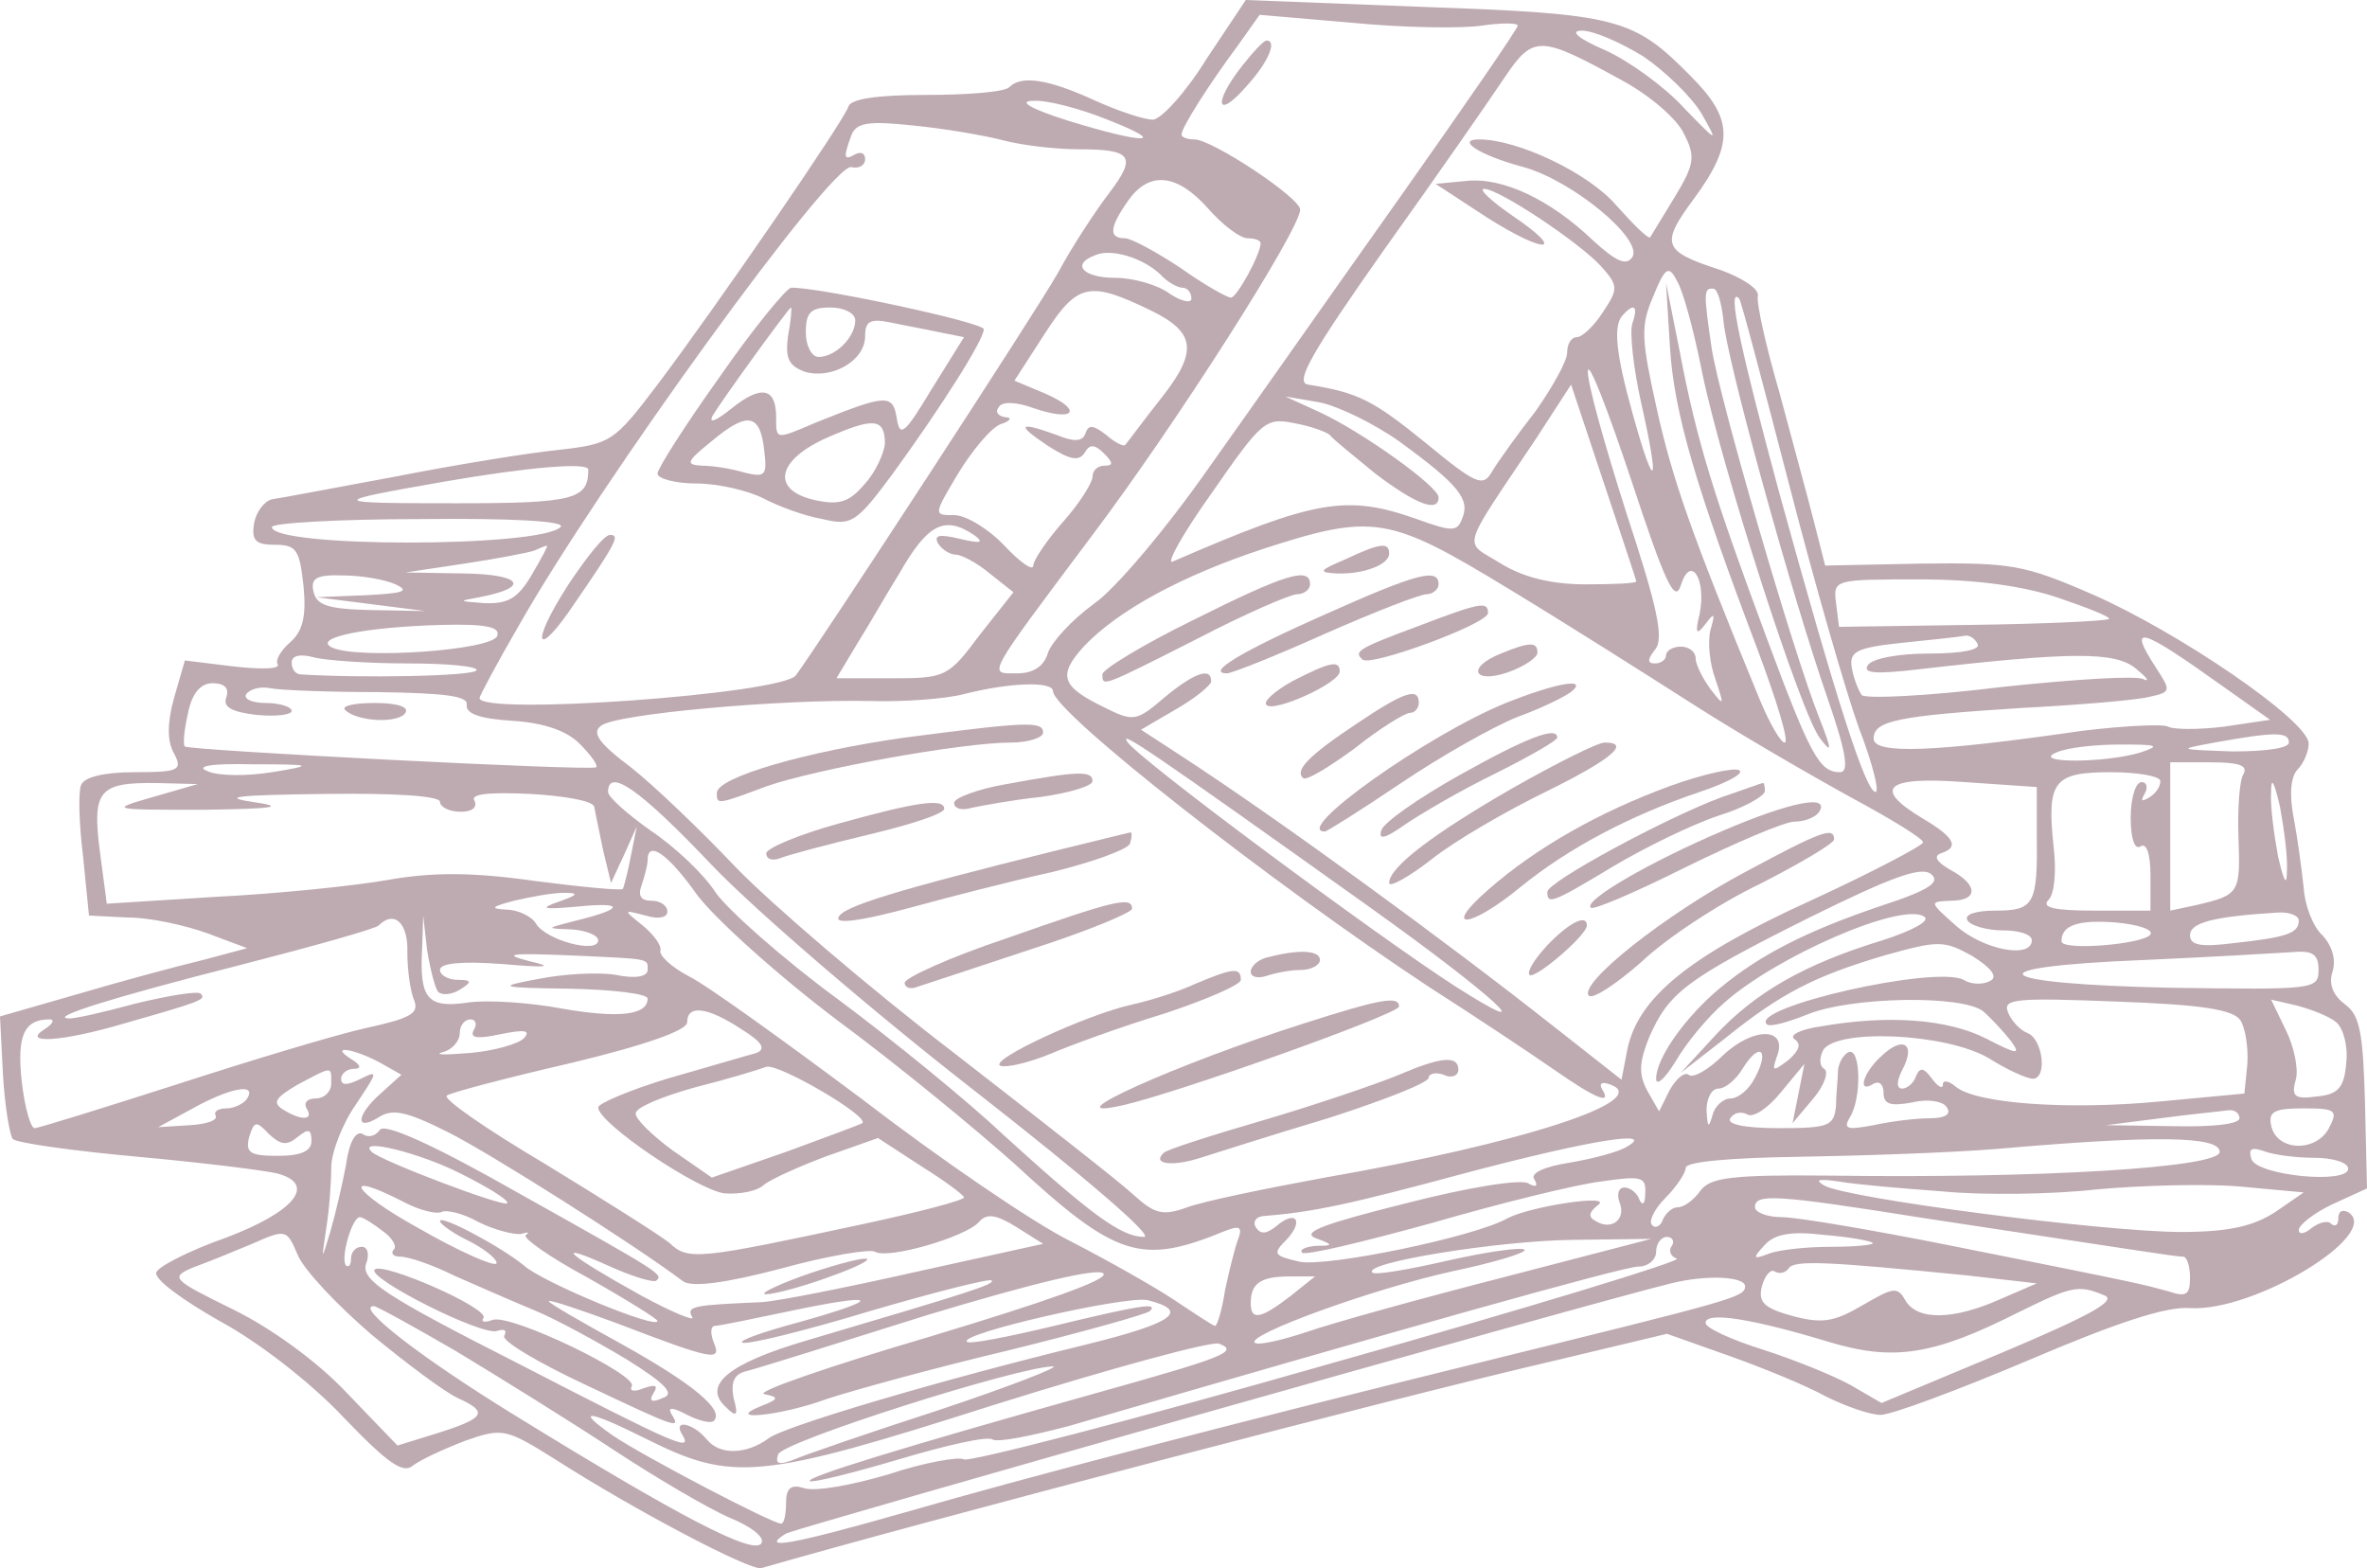
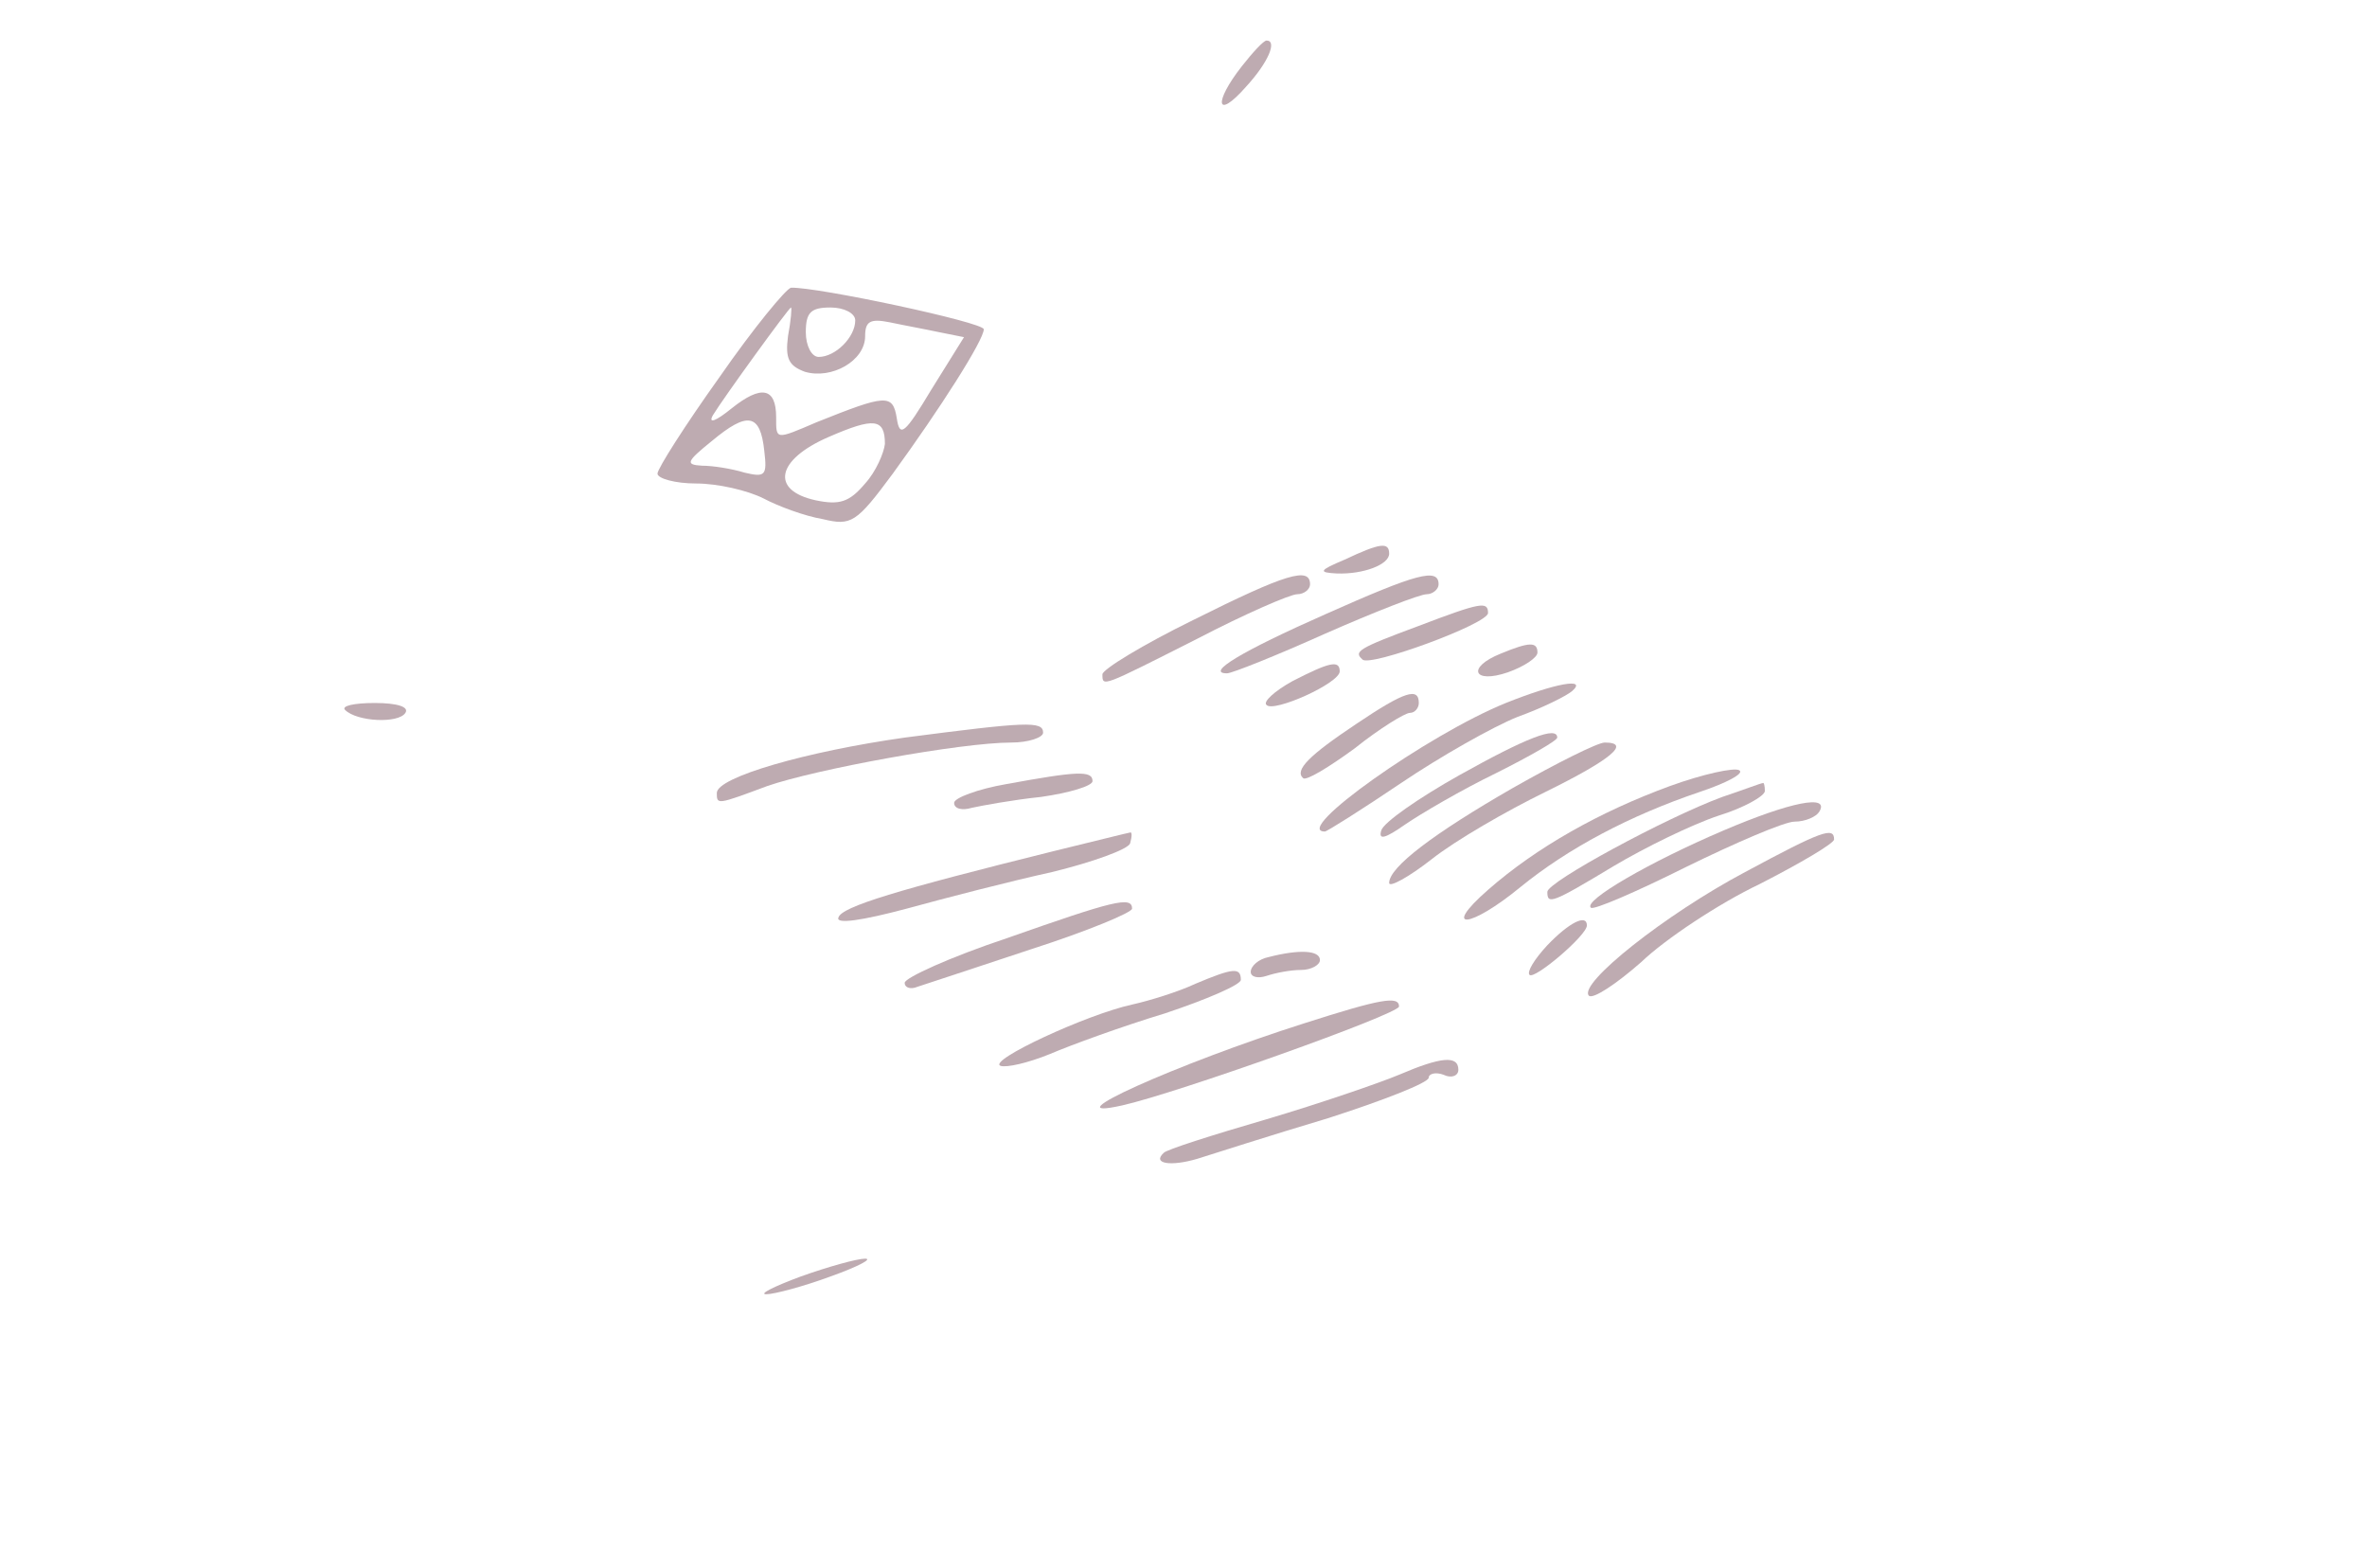
<svg xmlns="http://www.w3.org/2000/svg" width="480" height="318" viewBox="0 0 480 318" fill="none">
-   <path d="M244.612 12.03C240.401 18.846 235.388 24.259 233.784 24.259C231.98 24.259 226.566 22.455 221.754 20.25C212.531 16.039 207.118 15.237 204.712 17.643C203.91 18.646 196.291 19.247 187.87 19.247C177.845 19.247 172.431 20.049 172.03 21.653C171.028 24.66 145.564 61.751 133.333 77.991C124.511 89.62 123.91 90.02 113.283 91.224C107.268 91.825 92.431 94.231 80.201 96.637C68.17 98.842 56.742 101.048 55.138 101.248C53.534 101.649 51.93 103.854 51.529 106.06C50.927 109.669 51.93 110.471 55.739 110.471C60.15 110.471 60.752 111.473 61.554 118.891C62.155 125.106 61.353 128.114 58.747 130.319C56.942 131.923 55.739 133.928 56.341 134.73C56.742 135.733 52.732 135.733 47.318 135.131L37.494 133.928L35.288 141.547C33.885 146.559 33.885 150.368 35.288 152.774C37.093 156.183 36.291 156.584 27.268 156.584C21.053 156.584 17.043 157.586 16.441 159.19C15.84 160.593 16.04 167.21 16.842 173.625L18.045 185.655L26.065 186.056C30.476 186.056 37.694 187.66 42.105 189.264L50.125 192.271L41.103 194.677C36.09 195.88 24.862 198.887 16.04 201.494L0 206.105L0.602 217.934C1.003 224.55 2.005 230.364 2.607 230.966C3.409 231.768 14.837 233.372 28.07 234.575C41.303 235.778 54.135 237.382 56.341 237.983C64.361 240.188 59.549 245.802 45.714 251.015C38.296 253.621 32.08 256.829 31.679 258.032C31.278 259.436 37.093 263.646 44.511 267.856C52.331 272.067 62.957 280.287 69.574 287.304C78.797 296.927 81.805 298.932 83.809 297.128C85.413 295.925 90.226 293.72 94.436 292.116C101.855 289.509 102.657 289.71 112.281 295.724C128.521 306.15 152.18 318.58 154.386 317.979C186.266 308.756 284.11 283.094 315.388 275.876L338.045 270.463L350.476 274.873C357.293 277.279 366.115 280.888 370.125 283.094C374.135 285.098 379.148 286.903 381.353 286.903C383.559 286.903 396.992 281.891 411.228 275.876C429.073 268.257 439.298 264.849 444.11 265.25C457.143 266.052 483.208 250.213 476.19 245.802C474.987 245.201 474.185 245.602 474.185 247.005C474.185 248.409 473.584 248.81 472.782 248.208C472.18 247.406 470.376 247.807 468.772 249.01C467.368 250.213 466.165 250.413 466.165 249.411C466.165 248.409 469.173 246.003 472.982 244.198L480 240.99L479.599 223.748C479.198 209.513 478.597 205.904 475.589 203.699C473.183 201.895 472.18 199.689 472.982 197.083C473.784 194.677 472.982 191.87 470.977 189.665C468.972 187.86 467.368 183.449 467.168 180.041C466.767 176.432 465.965 170.217 465.163 166.007C464.16 160.994 464.561 157.386 465.965 155.982C467.168 154.779 468.17 152.373 468.17 150.769C468.17 146.158 441.704 128.114 424.261 120.495C410.426 114.48 407.82 114.079 389.774 114.28L370.125 114.681L367.92 106.06C366.717 101.248 363.509 89.62 360.902 79.796C358.095 70.172 356.09 61.15 356.491 59.947C356.692 58.543 353.283 56.338 348.872 54.734C337.043 50.925 336.642 49.521 343.659 40.098C351.679 29.071 351.479 24.059 342.857 15.438C331.228 3.609 328.02 2.807 288.722 1.403L252.632 0L244.612 12.03ZM300.351 5.213C304.361 4.611 307.769 4.611 307.769 5.213C307.769 5.814 297.143 21.252 284.11 39.697C270.877 58.343 253.434 83.204 245.013 95.033C236.591 107.062 226.165 119.493 221.754 122.5C217.343 125.708 213.333 130.119 212.531 132.324C211.729 135.131 209.524 136.534 206.316 136.534C200.301 136.534 199.499 137.938 221.554 108.466C238.195 86.412 263.659 46.514 263.659 42.504C263.659 40.098 245.815 28.269 242.206 28.269C240.802 28.269 239.599 27.868 239.599 27.267C239.599 25.863 245.213 17.042 251.028 9.223L255.439 3.007L274.085 4.611C284.311 5.614 296.14 5.814 300.351 5.213ZM333.233 11.428C337.644 14.435 343.058 19.648 345.063 23.056C348.471 29.071 348.471 29.071 341.454 21.854C337.644 17.643 330.426 12.431 325.614 10.225C320 7.819 318.195 6.215 320.802 6.215C323.208 6.215 328.622 8.621 333.233 11.428ZM328.822 16.24C334.436 19.247 340.05 24.059 341.454 27.066C343.86 31.678 343.659 33.282 339.649 39.898C337.243 43.908 334.837 47.717 334.637 48.118C334.236 48.519 331.228 45.511 327.82 41.702C322.206 35.086 307.769 28.269 299.95 28.269C295.138 28.269 299.95 31.477 308.972 33.883C318.997 36.69 333.233 48.519 331.028 52.128C329.825 53.932 327.82 53.13 323.008 48.719C314.386 40.499 304.762 35.888 297.343 36.69L291.128 37.291L301.554 44.108C313.584 51.727 317.995 51.326 306.366 43.507C302.356 40.7 299.749 38.294 300.952 38.294C303.96 38.294 320.201 49.12 324.612 53.932C328.221 57.942 328.221 58.543 325.013 63.355C323.208 66.162 320.802 68.368 319.799 68.368C318.596 68.368 317.794 69.771 317.794 71.575C317.794 73.179 314.787 78.593 311.378 83.404C307.769 88.016 303.759 93.629 302.556 95.634C300.752 98.842 299.348 98.241 289.123 89.82C278.496 81.199 275.489 79.595 265.263 77.991C262.456 77.59 266.065 71.375 280.902 50.323C291.529 35.487 302.356 19.849 305.163 15.638C310.977 7.017 312.381 7.218 328.822 16.24ZM224.561 24.259C237.393 29.272 232.18 29.272 216.541 24.46C208.922 22.054 206.316 20.45 209.524 20.45C212.331 20.25 219.148 22.054 224.561 24.259ZM203.509 28.47C207.318 29.472 214.135 30.274 218.747 30.274C229.574 30.274 230.576 31.678 224.962 39.096C222.356 42.504 217.544 49.722 214.536 55.336C210.125 63.155 166.416 130.119 161.404 136.935C158.596 140.745 97.243 145.156 97.243 141.547C97.243 141.146 100.652 134.73 105.063 127.111C121.504 98.04 168.622 33.081 172.632 33.883C174.236 34.284 175.439 33.482 175.439 32.279C175.439 31.076 174.637 30.675 173.434 31.277C171.028 32.68 171.028 31.878 172.632 27.467C173.634 24.861 176.04 24.46 185.263 25.462C191.479 26.064 199.699 27.467 203.509 28.47ZM245.013 42.304C247.82 45.511 251.429 48.318 253.033 48.318C254.436 48.318 255.639 48.719 255.639 49.321C255.639 51.526 250.827 60.348 249.624 60.348C248.822 60.348 244.211 57.742 239.399 54.333C234.586 51.125 229.373 48.318 228.17 48.318C224.762 48.318 224.962 46.113 228.772 40.7C232.982 34.685 238.596 35.086 245.013 42.304ZM235.188 55.536C236.591 57.14 238.797 58.343 239.8 58.343C240.802 58.343 241.604 59.345 241.604 60.548C241.604 61.551 239.599 61.15 237.193 59.546C234.787 57.742 229.774 56.338 226.165 56.338C219.549 56.338 217.143 53.531 222.155 51.727C225.363 50.323 231.779 52.328 235.188 55.536ZM345.063 74.984C348.872 94.03 365.313 145.156 369.123 149.767C371.529 152.975 371.529 152.173 368.922 145.557C363.709 132.525 348.471 80.197 347.068 70.372C345.464 59.345 345.464 58.343 347.469 58.543C348.271 58.543 349.073 61.35 349.474 64.759C349.875 71.976 363.308 120.696 370.727 141.948C374.536 152.975 374.937 156.584 373.133 156.584C368.922 156.584 367.118 153.175 358.095 128.916C347.669 100.847 344.06 89.419 340.652 71.375L337.845 57.34L338.647 70.372C339.449 83.605 343.86 98.642 356.491 131.923C360.301 142.148 362.907 150.569 361.905 150.569C361.103 150.569 358.897 146.76 356.892 141.948C342.857 107.864 339.248 97.439 336.04 83.204C332.832 68.769 332.632 66.162 335.238 60.147C337.644 54.133 338.446 53.732 340.05 56.94C341.253 58.744 343.459 66.964 345.063 74.984ZM233.383 62.954C242.406 67.365 243.008 71.174 235.589 80.597C231.779 85.409 228.571 89.82 228.17 90.221C227.97 90.622 226.165 89.82 224.361 88.216C221.754 86.211 220.752 86.011 220.15 87.815C219.549 89.62 217.744 89.62 214.336 88.216C206.516 85.409 205.915 86.011 212.531 90.421C216.942 93.228 218.747 93.629 219.95 91.825C220.952 90.02 221.955 90.02 223.96 92.025C225.764 93.83 225.764 94.431 223.96 94.431C222.556 94.431 221.554 95.434 221.554 96.637C221.554 97.84 218.947 102.05 215.539 105.859C212.331 109.468 209.524 113.678 209.524 114.681C209.524 115.884 206.917 114.079 203.709 110.671C200.501 107.263 195.89 104.456 193.484 104.456C189.273 104.456 189.273 104.456 194.286 96.035C197.093 91.424 200.902 86.813 202.907 86.011C204.912 85.409 205.313 84.607 203.91 84.607C202.506 84.407 201.704 83.605 202.506 82.602C203.108 81.399 205.915 81.399 209.724 82.803C217.945 85.61 219.749 83.204 211.93 79.796L205.714 77.189L211.93 67.566C218.546 57.34 220.952 56.94 233.383 62.954ZM362.707 97.84C367.92 118.089 374.336 140.344 376.942 147.562C379.749 154.779 381.153 160.593 380.351 160.593C378.346 160.593 372.331 141.747 360.902 100.246C353.083 71.375 350.075 57.742 352.682 60.548C353.083 60.949 357.494 77.791 362.707 97.84ZM331.028 65.561C330.426 67.365 331.228 74.583 332.832 81.8C336.642 98.642 335.639 100.246 331.228 84.407C327.619 71.575 327.018 65.761 329.223 63.756C331.429 61.35 332.231 62.152 331.028 65.561ZM340.852 118.691C342.857 112.275 346.065 117.488 344.662 124.505C343.659 128.515 344.06 128.916 345.865 126.51C347.669 124.104 347.87 124.305 346.867 127.713C346.266 130.119 346.667 134.53 347.87 137.737C349.674 143.151 349.674 143.351 346.867 139.742C345.263 137.537 343.86 134.73 343.86 133.527C343.86 132.124 342.456 131.121 340.852 131.121C339.248 131.121 337.845 131.923 337.845 132.926C337.845 133.728 336.842 134.53 335.639 134.53C334.035 134.53 334.035 133.728 335.639 131.723C337.444 129.517 336.241 123.503 329.825 104.055C325.414 90.221 321.805 77.39 322.005 75.184C322.206 73.179 326.015 83.003 330.827 97.439C337.644 118.089 339.649 122.5 340.852 118.691ZM331.83 117.889C331.83 118.29 327.218 118.49 321.604 118.49C314.586 118.49 308.972 117.087 304.361 114.28C296.742 109.468 295.739 112.476 311.579 88.818L318.597 77.991L325.213 97.84C328.822 108.666 331.83 117.688 331.83 117.889ZM283.91 89.62C295.739 98.241 298.145 101.248 296.541 105.057C295.539 107.864 294.536 107.864 287.318 105.258C273.083 100.246 266.867 101.248 237.795 113.879C236.391 114.48 239.8 108.265 245.815 99.845C255.84 85.409 256.642 84.607 262.456 85.81C265.865 86.412 269.073 87.615 269.674 88.216C270.276 89.018 274.486 92.426 278.897 96.035C287.118 102.251 291.729 104.055 291.729 100.847C291.729 98.642 276.291 87.615 267.669 83.605L260.652 80.397L267.669 81.6C271.479 82.402 278.897 86.011 283.91 89.62ZM119.298 95.233C119.298 101.248 116.491 102.05 92.632 102.05C66.165 102.05 66.165 101.85 90.226 97.639C106.466 94.832 119.298 93.629 119.298 95.233ZM113.684 106.862C109.474 111.072 55.138 111.072 55.138 106.862C55.138 106.06 68.772 105.258 85.413 105.258C103.459 105.057 114.887 105.659 113.684 106.862ZM197.494 108.466C199.699 110.07 198.897 110.27 194.687 109.268C190.476 108.265 189.273 108.466 190.276 110.27C191.078 111.473 192.682 112.476 193.885 112.476C194.887 112.476 198.095 114.079 200.702 116.285L205.514 120.094L198.697 128.715C192.281 137.336 191.679 137.537 180.852 137.537H169.624L173.835 130.52C176.241 126.71 179.85 120.295 182.256 116.485C188.07 106.26 191.479 104.456 197.494 108.466ZM305.764 119.292C317.393 126.309 334.436 137.136 343.86 143.151C353.283 149.165 367.519 157.386 375.539 161.796C383.358 166.007 389.975 170.017 389.975 170.818C389.975 171.42 379.749 176.833 367.118 182.647C342.456 193.875 332.231 202.296 330.025 212.721L328.822 218.936L314.787 207.909C292.932 190.667 259.649 166.408 240 153.576L231.378 147.962L238.596 143.752C242.406 141.547 245.614 138.94 245.614 138.138C245.614 135.131 242.005 136.534 235.99 141.547C230.376 146.359 229.774 146.359 223.759 143.351C215.138 139.141 214.536 136.935 219.749 131.121C226.767 123.703 239.8 116.686 256.241 111.273C278.496 104.055 281.704 104.656 305.764 119.292ZM107.87 116.485C105.063 121.297 103.058 122.5 98.246 122.3C92.832 121.899 92.832 121.899 97.243 121.097C107.669 119.092 105.865 116.485 94.236 116.285L82.206 116.084L94.236 114.28C100.852 113.278 107.068 112.075 108.271 111.674C109.273 111.273 110.476 110.671 110.877 110.671C111.278 110.471 109.875 113.077 107.87 116.485ZM80.201 118.49C83.208 119.894 81.805 120.295 74.186 120.696L64.16 121.097L86.216 123.904L75.188 123.703C66.366 123.503 64.16 122.701 63.559 119.894C62.957 117.287 64.16 116.485 69.574 116.686C73.183 116.686 77.995 117.488 80.201 118.49ZM417.644 121.297C423.459 123.302 428.07 125.106 427.669 125.507C427.268 125.908 414.837 126.51 400 126.71L372.932 127.111L372.331 122.3C371.729 117.488 371.93 117.488 389.373 117.488C401.003 117.488 410.627 118.891 417.644 121.297ZM100.852 128.916C99.85 131.923 72.582 133.728 67.368 131.322C63.158 129.317 74.186 127.111 89.825 126.71C98.446 126.51 101.454 127.111 100.852 128.916ZM401.003 130.52C401.805 131.723 397.995 132.525 391.178 132.525C384.962 132.525 379.549 133.527 378.747 134.931C377.744 136.534 380.351 136.735 388.972 135.733C420.251 132.124 428.872 132.124 433.083 135.532C435.288 137.336 436.09 138.339 434.687 137.737C433.484 136.935 420.451 137.737 405.614 139.341C390.977 141.146 378.346 141.747 377.544 140.945C376.942 140.143 375.94 137.737 375.539 135.532C374.937 132.124 376.341 131.322 385.965 130.319C391.98 129.718 397.594 129.116 398.396 128.916C399.198 128.715 400.401 129.317 401.003 130.52ZM450.727 139.141L460.351 145.958L450.927 147.361C445.915 147.962 440.902 147.962 439.699 147.361C438.697 146.76 430.877 147.161 422.456 148.163C391.98 152.574 379.95 152.975 379.95 149.767C379.95 146.158 384.762 145.156 410.025 143.552C421.654 142.95 433.283 141.948 435.689 141.346C440.301 140.344 440.301 140.143 437.293 135.532C431.278 126.309 433.885 127.111 450.727 139.141ZM82.807 134.53C90.827 134.53 97.043 135.131 96.642 135.933C95.84 137.136 72.983 137.537 60.752 136.735C59.749 136.534 59.148 135.532 59.148 134.329C59.148 132.926 60.952 132.525 63.759 133.327C66.165 133.928 74.787 134.53 82.807 134.53ZM45.915 141.346C45.113 143.351 46.917 144.354 51.93 144.955C55.94 145.356 59.148 144.955 59.148 144.153C59.148 143.351 56.742 142.549 53.935 142.549C51.128 142.549 49.323 141.747 49.925 140.745C50.727 139.742 52.732 139.141 54.737 139.542C56.541 139.943 66.566 140.344 76.591 140.344C90.426 140.544 95.038 141.146 94.637 142.95C94.436 144.755 97.444 145.757 103.86 146.158C110.276 146.559 114.887 148.163 117.494 150.769C119.9 153.175 121.303 155.18 120.902 155.581C120.1 156.383 38.496 152.173 37.494 151.371C37.093 151.17 37.293 148.163 38.095 144.755C38.897 140.544 40.702 138.539 43.108 138.539C45.514 138.539 46.516 139.542 45.915 141.346ZM213.534 140.143C213.534 144.354 257.845 179.039 289.724 200.09C299.148 206.105 310.576 213.724 315.188 216.931C323.81 222.946 327.018 224.149 324.812 220.741C324.211 219.538 325.013 219.337 326.617 219.939C335.238 223.147 308.972 231.768 268.672 238.785C256.642 240.99 244.01 243.597 240.802 244.8C235.789 246.604 234.185 246.203 229.774 242.193C226.967 239.587 210.526 226.756 193.484 213.523C176.441 200.491 156.591 183.449 149.373 176.031C142.155 168.413 132.531 159.19 127.92 155.581C121.504 150.769 119.9 148.564 121.905 147.161C124.712 144.755 158.596 141.747 176.441 142.148C183.058 142.349 191.679 141.747 195.489 140.745C204.912 138.339 213.534 138.138 213.534 140.143ZM277.895 184.051C303.158 202.095 313.784 211.919 294.937 199.89C279.098 189.665 230.376 153.576 228.571 150.368C226.967 147.962 233.183 152.173 277.895 184.051ZM464.16 150.569C464.16 151.772 459.148 152.373 452.732 152.373C441.504 151.972 441.504 151.972 449.123 150.569C461.353 148.363 464.16 148.363 464.16 150.569ZM434.085 152.574C426.867 154.779 411.629 154.779 417.043 152.574C419.248 151.571 425.063 150.97 430.075 150.97C437.494 150.97 438.296 151.17 434.085 152.574ZM55.138 156.584C50.125 157.386 44.311 157.386 42.105 156.383C39.499 155.381 42.707 154.779 51.128 154.98C63.759 154.98 63.759 155.18 55.138 156.584ZM454.937 156.985C454.135 158.188 453.734 164.002 453.935 169.816C454.336 181.044 454.135 181.445 445.714 183.449L440.1 184.652V154.579H448.321C453.935 154.579 455.94 155.18 454.937 156.985ZM413.033 169.616C413.233 183.449 412.431 184.652 404.612 184.652C400.602 184.652 398.195 185.454 398.997 186.657C399.599 187.66 402.807 188.662 406.216 188.662C409.424 188.662 412.03 189.464 412.03 190.667C412.03 194.476 402.206 192.672 396.591 187.66C391.178 182.848 391.178 182.848 395.589 182.647C401.203 182.647 401.203 179.44 395.589 176.432C392.782 174.828 391.98 173.625 393.584 173.024C397.393 171.821 396.391 169.816 389.975 166.007C379.549 159.791 382.356 157.386 398.396 158.589L413.033 159.591V169.616ZM438.095 158.388C438.095 159.591 437.093 160.994 435.689 161.796C434.286 162.598 434.085 162.398 434.887 160.994C435.689 159.591 435.288 158.589 434.286 158.589C433.083 158.589 432.08 161.796 432.08 165.806C432.08 170.017 432.882 172.422 434.085 171.62C435.288 170.818 436.09 173.224 436.09 177.435V184.652H424.662C416.642 184.652 413.835 184.051 415.439 182.447C416.642 181.244 417.043 176.432 416.441 171.62C415.038 158.388 416.441 156.584 428.07 156.584C433.484 156.584 438.095 157.386 438.095 158.388ZM463.759 176.633C463.759 179.841 463.158 178.838 461.955 173.625C461.153 169.215 460.351 163.4 460.551 160.593C460.551 157.386 461.153 158.388 462.356 163.601C463.158 168.012 463.96 173.826 463.759 176.633ZM31.078 161.596C22.055 164.202 22.256 164.202 41.103 164.202C55.94 164.002 58.145 163.601 51.128 162.598C44.511 161.596 48.521 161.195 65.764 160.994C80.201 160.794 89.223 161.395 89.223 162.598C89.223 163.601 91.028 164.603 93.434 164.603C95.639 164.603 96.842 163.801 96.241 162.398C95.238 160.994 99.048 160.593 107.669 160.994C114.486 161.395 120.301 162.398 120.501 163.601C120.702 164.603 121.504 168.613 122.306 172.422L123.91 179.039L126.516 173.425L129.123 167.611L127.92 173.625C127.318 176.833 126.516 179.841 126.316 180.242C125.915 180.643 117.895 179.841 108.471 178.638C95.84 176.833 87.619 176.833 78.597 178.437C71.779 179.64 56.14 181.244 43.91 181.845L21.654 183.249L20.251 172.623C18.647 160.192 20.05 158.589 32.08 158.789L40.1 158.99L31.078 161.596ZM144.361 175.43C153.183 184.652 177.444 205.503 198.095 221.543C220.15 238.785 234.185 250.814 231.98 250.814C227.368 250.814 221.153 246.203 203.308 229.963C196.09 223.147 181.053 210.917 170.025 202.697C158.797 194.476 147.769 184.652 145.163 181.044C142.757 177.234 136.742 171.62 131.93 168.413C127.118 165.004 123.308 161.596 123.308 160.593C123.308 155.581 129.724 159.992 144.361 175.43ZM141.353 181.445C144.962 186.256 157.594 197.684 169.825 206.907C182.055 215.929 198.095 229.161 205.714 235.978C226.366 255.025 231.378 256.629 248.421 249.612C251.429 248.409 252.03 248.81 251.028 251.416C250.426 253.02 249.223 257.832 248.421 261.641C247.82 265.651 246.817 268.859 246.416 268.859C246.015 268.859 242.406 266.453 238.195 263.646C233.985 260.839 224.361 255.426 216.942 251.616C209.323 247.807 190.276 234.775 174.637 222.746C158.797 210.917 142.957 199.489 139.549 197.885C136.14 196.08 133.534 193.674 133.935 192.672C134.135 191.67 132.531 189.464 130.326 187.66C126.316 184.452 126.316 184.452 130.927 185.655C133.534 186.457 135.338 186.056 135.338 184.853C135.338 183.65 133.935 182.647 132.13 182.647C129.925 182.647 129.323 181.645 130.125 179.44C130.727 177.635 131.328 175.43 131.328 174.427C131.328 170.217 135.539 173.224 141.353 181.445ZM381.554 183.65C366.115 188.863 356.892 193.674 348.872 200.291C341.855 206.105 335.84 214.526 335.84 218.736C335.84 220.34 337.644 218.736 339.85 215.127C342.055 211.318 346.466 206.105 349.474 203.499C359.9 194.075 385.564 182.848 390.175 185.855C391.579 186.657 387.97 188.662 381.754 190.667C365.915 195.479 355.89 201.293 347.87 209.914L340.852 217.533L349.875 210.516C361.303 201.293 368.12 197.885 382.356 193.674C393.183 190.667 394.185 190.667 400 193.875C403.81 196.281 405.213 198.085 403.609 198.887C402.206 199.689 399.8 199.689 398.196 198.687C392.381 195.679 354.687 204.301 358.296 207.709C358.897 208.31 362.506 207.308 366.516 205.704C375.338 202.095 397.995 201.694 402.206 205.102C403.81 206.506 406.416 209.313 407.82 211.117C409.825 213.924 409.223 213.924 402.607 210.516C394.987 206.706 383.158 205.704 369.323 208.11C365.113 208.711 362.707 209.914 363.91 210.716C365.313 211.719 364.912 212.922 362.707 214.927C359.499 217.332 359.298 217.332 360.301 214.325C362.707 208.31 355.689 208.11 349.474 213.924C346.466 216.931 343.258 218.736 342.456 217.934C341.654 217.332 340.05 218.535 338.647 220.941L336.441 225.352L334.035 221.142C332.231 217.733 332.431 215.328 334.436 210.315C338.446 201.293 341.654 198.687 366.917 186.056C383.559 177.836 389.574 175.63 391.579 177.234C393.584 178.838 391.378 180.442 381.554 183.65ZM113.283 182.848C109.273 184.251 110.075 184.452 116.892 183.85C126.717 182.848 126.717 184.251 116.892 186.657C110.677 188.261 110.476 188.261 115.89 188.462C118.897 188.662 121.303 189.665 121.303 190.667C121.303 193.474 110.677 190.667 108.672 187.259C107.87 185.855 105.063 184.452 102.657 184.452C99.248 184.251 99.649 183.85 104.261 182.647C107.669 181.845 112.08 181.044 114.286 181.044C117.494 181.044 117.293 181.445 113.283 182.848ZM466.165 186.657C466.165 189.264 463.759 190.066 452.732 191.269C446.316 192.071 444.11 191.67 444.11 189.665C444.11 187.058 448.922 185.855 461.754 185.053C464.16 184.853 466.165 185.655 466.165 186.657ZM82.606 193.073C82.606 196.682 83.208 201.093 84.01 202.897C85.013 205.503 83.208 206.506 73.985 208.511C67.769 209.914 50.526 215.127 35.689 219.939C20.652 224.751 7.82 228.76 7.018 228.76C6.216 228.76 5.013 224.55 4.411 219.337C3.409 210.115 4.812 206.706 10.025 206.706C11.228 206.706 10.627 207.709 9.023 208.711C4.211 211.719 12.431 211.318 25.263 207.508C40.702 203.098 41.905 202.697 40.702 201.494C40.1 200.892 34.085 201.895 27.469 203.499C20.852 205.303 14.637 206.706 13.835 206.506C10.025 206.305 22.657 202.296 48.722 195.679C63.559 191.87 76.391 188.261 76.792 187.66C80 184.452 82.807 187.259 82.606 193.073ZM88.822 201.093C89.624 201.895 91.629 201.694 93.233 200.692C95.84 199.088 95.639 198.687 92.832 198.687C90.827 198.687 89.223 197.684 89.223 196.682C89.223 195.278 93.634 194.877 101.855 195.479C111.078 196.281 112.481 196.08 107.268 194.877C101.855 193.474 103.459 193.273 114.286 193.674C132.331 194.476 131.328 194.276 131.328 196.682C131.328 198.085 128.722 198.486 124.912 197.684C121.303 197.083 114.286 197.484 109.273 198.486C100.652 200.09 100.852 200.291 115.89 200.491C124.311 200.692 131.328 201.494 131.328 202.496C131.328 205.904 125.313 206.506 113.885 204.501C107.469 203.298 98.847 202.697 94.837 203.298C86.617 204.501 85.013 202.496 85.614 192.071L85.814 185.655L86.617 192.672C87.218 196.481 88.221 200.291 88.822 201.093ZM436.09 189.464C434.887 191.469 418.045 192.873 418.045 190.868C418.045 187.66 421.253 186.457 429.073 187.058C433.484 187.459 436.692 188.462 436.09 189.464ZM470.175 196.682C470.175 200.692 469.173 200.692 440.1 200.291C403.008 199.489 399.599 196.08 434.486 194.677C448.12 194.075 461.554 193.273 464.762 193.073C468.972 192.672 470.175 193.474 470.175 196.682ZM454.336 206.907C455.338 208.511 455.94 212.32 455.739 215.728L455.138 221.743L438.095 223.347C419.048 225.152 400.602 223.748 396.591 220.34C395.188 219.137 393.985 218.936 393.985 219.939C393.985 220.941 392.982 220.34 391.779 218.736C390.175 216.53 389.373 216.33 388.571 218.134C388.17 219.538 386.767 220.741 385.764 220.741C384.561 220.741 384.561 219.337 385.764 216.931C388.571 211.719 385.965 209.914 381.554 214.125C377.744 217.533 376.541 221.944 379.95 219.738C381.153 219.137 381.955 219.939 381.955 221.543C381.955 223.949 383.358 224.35 387.769 223.548C390.977 222.746 394.185 223.347 394.787 224.55C395.789 225.954 394.386 226.756 391.378 226.756C388.571 226.756 383.559 227.357 379.95 228.159C374.536 229.161 373.734 228.961 375.138 226.555C377.544 222.746 377.343 212.521 374.937 213.323C373.935 213.724 372.932 215.328 372.732 216.931C372.732 218.535 372.331 221.743 372.331 224.149C371.93 228.359 370.927 228.76 360.702 228.76C353.684 228.76 350.075 227.958 350.877 226.756C351.679 225.553 353.083 225.352 354.286 225.954C355.489 226.756 358.496 224.751 361.103 221.543L365.915 215.728L363.509 227.758L367.719 222.746C369.925 220.139 370.927 217.332 369.925 216.731C368.922 216.129 368.922 214.526 369.724 212.922C372.531 208.511 394.587 209.513 403.208 214.526C407.018 216.931 411.028 218.736 412.231 218.736C415.238 218.736 414.236 210.716 411.228 209.513C409.624 208.912 407.82 206.907 407.218 205.303C406.015 202.496 408.822 202.296 429.273 203.098C446.316 203.699 452.932 204.701 454.336 206.907ZM473.784 207.308C475.188 208.511 476.191 212.12 475.79 215.528C475.388 220.54 474.185 221.944 469.774 222.345C465.363 222.946 464.561 222.345 465.564 218.936C466.165 216.731 465.163 212.12 463.559 208.912L460.551 202.697L465.764 203.9C468.772 204.701 472.381 206.105 473.784 207.308ZM150.376 208.711C154.586 211.318 155.388 212.721 153.383 213.523C151.779 213.924 143.759 216.33 135.94 218.535C127.92 220.941 121.303 223.748 121.303 224.55C121.303 227.758 141.554 241.391 146.967 241.993C149.975 242.193 153.584 241.592 154.987 240.188C156.591 238.985 162.406 236.379 167.82 234.374L178.045 230.765L186.667 236.379C191.479 239.386 195.288 242.193 195.489 242.795C195.489 243.396 186.266 245.802 175.038 248.208C141.353 255.426 139.549 255.626 135.739 252.017C133.734 250.413 122.306 243.196 110.476 235.978C98.647 228.961 89.624 222.746 90.627 222.144C91.429 221.543 102.857 218.535 115.89 215.528C130.927 211.919 139.348 208.912 139.348 207.308C139.348 203.699 143.358 204.1 150.376 208.711ZM96.04 208.912C95.238 210.516 96.842 210.716 101.454 209.714C106.466 208.711 107.669 208.912 106.266 210.516C105.063 211.719 100.05 213.122 95.238 213.523C90.226 213.924 87.82 213.924 89.825 213.323C91.629 212.922 93.233 211.117 93.233 209.513C93.233 207.909 94.236 206.706 95.439 206.706C96.441 206.706 96.842 207.709 96.04 208.912ZM76.792 215.328L81.403 217.934L77.193 221.743C72.18 226.154 71.98 229.562 76.792 226.555C79.599 224.751 82.406 225.352 90.827 229.562C99.248 233.773 128.722 252.418 138.546 259.837C140.351 261.04 146.967 260.238 158.396 257.23C167.82 254.624 176.441 253.22 177.444 253.822C180.05 255.426 195.89 250.814 198.496 247.807C200.1 246.003 201.905 246.203 206.115 248.81L211.529 252.218L186.065 257.832C171.83 261.04 157.794 263.846 154.386 264.047C140.551 264.648 139.148 264.849 140.351 267.054C141.153 268.057 136.541 266.252 129.925 262.643C115.088 254.423 111.679 251.416 123.308 256.629C128.12 258.834 132.732 260.238 133.133 259.636C134.536 258.433 133.935 258.032 105.263 241.993C88.02 232.169 77.794 227.557 76.993 229.161C76.191 230.364 74.587 230.765 73.584 229.963C72.18 229.161 70.777 231.567 70.175 236.179C69.373 240.389 67.97 246.404 66.967 249.812C65.163 255.827 65.163 255.827 66.165 249.01C66.767 245.401 67.168 239.787 67.168 236.78C67.168 233.773 69.373 227.958 72.18 223.949C76.591 217.332 76.792 216.931 73.183 218.736C70.376 220.139 69.173 220.139 69.173 218.736C69.173 217.733 70.376 216.731 71.779 216.731C73.383 216.731 73.183 215.929 71.178 214.726C66.767 211.919 71.378 212.521 76.792 215.328ZM355.89 218.535C354.687 220.941 352.481 222.746 350.877 222.746C349.474 222.746 347.669 224.35 347.268 226.154C346.466 228.961 346.266 228.56 346.065 225.152C346.065 222.746 347.068 220.741 348.471 220.741C349.875 220.741 352.08 218.936 353.484 216.53C356.892 211.117 358.897 212.922 355.89 218.535ZM174.837 227.758C174.637 227.958 167.619 230.565 159.399 233.572L144.361 238.785L136.541 233.372C132.13 230.164 128.722 226.756 128.922 225.753C128.922 224.55 134.336 222.345 140.752 220.54C147.168 218.936 153.784 216.931 155.388 216.33C157.794 215.528 176.642 226.555 174.837 227.758ZM67.168 219.738C67.168 221.342 65.764 222.746 63.96 222.746C62.356 222.746 61.554 223.548 62.155 224.751C63.759 227.156 61.153 227.357 57.343 224.951C55.138 223.548 55.94 222.545 60.351 219.939C67.569 216.129 67.168 216.129 67.168 219.738ZM50.125 222.746C49.524 223.748 47.519 224.751 45.915 224.751C44.311 224.751 43.308 225.352 43.709 226.154C44.311 227.156 41.905 227.958 38.496 228.159L32.08 228.56L39.098 224.751C46.717 220.54 52.13 219.538 50.125 222.746ZM454.135 226.756C454.135 227.958 448.521 228.56 440.702 228.359L427.068 228.159L438.095 226.756C444.11 225.954 450.326 225.352 451.729 225.152C452.932 224.951 454.135 225.553 454.135 226.756ZM472.18 228.961C469.373 233.773 461.554 233.372 460.551 228.159C459.95 225.352 461.353 224.751 467.168 224.751C473.784 224.751 474.186 225.152 472.18 228.961ZM60.351 230.565C62.556 228.76 63.158 228.961 63.158 231.367C63.158 233.372 61.153 234.374 56.341 234.374C50.727 234.374 49.724 233.773 50.526 230.565C51.529 227.357 51.93 227.156 54.536 229.963C56.942 232.169 58.145 232.369 60.351 230.565ZM329.825 232.57C328.221 233.572 323.008 234.976 318.195 235.778C312.982 236.58 310.175 237.983 311.178 239.186C311.98 240.589 311.378 240.79 309.975 239.988C308.571 238.985 297.544 240.79 285.113 243.998C269.073 248.008 263.86 249.812 266.667 251.015C270.476 252.418 270.476 252.619 266.867 252.619C264.662 252.819 263.459 253.421 264.06 254.022C264.862 254.624 276.491 251.817 290.326 248.008C304.16 243.998 319.599 240.188 324.612 239.587C332.832 238.384 333.835 238.585 333.634 241.993C333.634 244.198 333.033 244.599 332.431 243.196C332.03 241.993 330.627 240.79 329.424 240.79C328.221 240.79 327.82 242.193 328.421 243.797C329.825 247.206 326.817 249.612 323.609 247.607C322.005 246.805 322.206 245.802 324.01 244.399C327.419 241.993 310.376 244.599 305.764 247.005C299.148 250.814 268.872 257.03 263.459 255.827C258.246 254.624 258.045 254.223 260.852 251.416C264.461 247.607 262.857 245.201 258.847 248.609C256.842 250.213 255.639 250.413 254.637 248.81C254.035 247.807 254.637 246.805 256.04 246.604C266.266 245.802 273.684 244.198 296.742 237.983C322.406 231.166 336.241 228.961 329.825 232.57ZM450.125 233.572C450.125 236.78 413.634 238.985 371.128 238.384C351.078 238.184 346.867 238.785 344.862 241.391C343.459 243.396 341.454 244.8 340.251 244.8C339.048 244.8 337.845 246.003 337.243 247.206C336.842 248.609 335.639 249.211 335.038 248.409C334.236 247.807 335.439 245.201 337.644 242.995C340.05 240.589 341.855 237.783 341.855 236.78C341.855 235.577 350.877 234.775 364.511 234.575C376.742 234.374 395.188 233.773 405.013 232.971C437.093 230.164 450.125 230.364 450.125 233.572ZM93.434 237.983C99.048 240.79 103.258 243.396 102.857 243.998C102.055 244.8 77.193 235.377 75.388 233.572C72.18 230.565 85.213 233.773 93.434 237.983ZM469.373 234.775C473.183 234.775 476.19 235.778 476.19 236.981C476.19 240.188 457.544 238.384 456.541 234.976C455.94 232.971 456.541 232.57 458.947 233.372C460.952 234.174 465.564 234.775 469.373 234.775ZM393.985 241.592C402.206 242.394 416.241 242.193 425.063 241.191C433.885 240.389 446.917 239.988 454.135 240.589L467.168 241.792L461.353 245.802C456.942 248.609 452.13 249.812 442.306 249.812C426.667 249.812 374.336 242.995 369.925 240.389C367.92 239.186 368.722 238.985 372.932 239.587C376.341 240.188 385.764 240.99 393.985 241.592ZM82.005 243.797C85.013 245.401 88.421 246.203 89.424 245.802C90.426 245.201 93.835 246.003 97.043 247.807C100.251 249.411 104.261 250.413 105.664 250.213C107.068 249.812 107.469 249.812 106.667 250.413C105.664 250.814 111.278 254.824 119.098 259.035C126.917 263.445 133.333 267.455 133.333 267.856C133.333 269.661 110.075 260.037 106.266 256.629C101.654 252.819 89.223 246.203 89.223 247.607C89.223 248.208 92.03 250.213 95.439 251.817C98.847 253.621 101.053 255.626 100.652 256.228C100.05 256.829 92.832 253.621 84.812 249.01C71.378 241.592 68.772 236.981 82.005 243.797ZM390.175 247.005C432.682 253.421 441.103 254.824 442.707 254.824C443.509 254.824 444.11 256.829 444.11 259.035C444.11 262.643 443.308 263.044 439.699 261.841C434.486 260.438 436.09 260.639 395.789 252.619C379.749 249.411 364.311 246.805 361.303 246.805C358.296 246.805 355.89 245.802 355.89 244.8C355.89 241.993 359.9 242.193 390.175 247.005ZM77.594 249.612C79.599 251.015 80.602 252.819 79.799 253.421C79.198 254.223 79.799 254.824 81.203 254.824C82.807 254.824 87.619 256.428 92.03 258.634C96.642 260.639 103.86 263.846 108.271 265.651C112.682 267.455 121.103 272.067 127.118 275.675C135.138 280.688 136.942 282.693 134.336 283.495C132.13 284.497 131.529 284.096 132.531 282.492C133.534 280.888 132.932 280.688 130.526 281.49C128.722 282.292 127.519 282.091 128.12 281.089C129.524 278.883 103.459 266.252 99.85 267.656C98.246 268.257 97.444 268.057 98.045 267.255C99.248 265.25 77.594 255.827 75.99 257.431C74.186 259.035 97.845 271.064 100.852 269.861C102.256 269.46 102.857 269.661 102.256 270.864C101.654 271.866 109.073 276.277 118.496 280.688C137.544 289.71 138.145 289.91 136.14 286.702C135.338 285.299 136.341 285.299 139.348 286.903C141.754 288.106 144.16 288.707 144.762 288.106C146.967 285.9 140.351 280.487 125.915 272.467C117.895 268.057 111.278 264.247 111.278 263.846C111.278 263.445 117.293 265.45 124.912 268.257C144.762 275.876 146.366 276.076 144.762 272.267C143.96 270.262 144.16 268.859 144.962 268.859C145.764 268.859 152.581 267.455 160.201 265.851C178.246 262.042 179.449 263.245 162.206 268.057C154.787 270.062 149.574 271.866 150.576 272.267C151.779 272.668 163.208 269.861 176.441 265.851C189.474 262.042 200.501 259.235 201.103 259.636C201.704 260.438 197.293 261.841 163.409 271.866C147.769 276.477 142.356 280.888 147.168 285.299C149.373 287.504 149.774 287.103 148.772 283.495C148.17 280.487 148.772 278.683 151.178 278.081C152.982 277.68 169.624 272.467 188.07 266.653C209.323 260.238 222.556 257.03 223.759 258.233C224.962 259.436 211.729 264.047 188.471 271.064C168.02 277.079 152.982 282.292 154.987 282.693C157.995 283.294 157.995 283.695 154.386 285.098C146.366 288.306 158.396 287.103 167.619 283.695C172.431 282.091 189.073 277.48 204.311 273.871C219.749 270.062 232.581 266.453 233.183 265.851C234.987 264.047 231.178 264.648 213.734 268.859C204.511 271.064 196.491 272.668 196.09 272.067C194.286 270.463 228.371 262.643 232.782 263.646C241.404 265.851 237.995 268.257 220.15 272.668C191.278 279.685 158.596 289.309 155.789 291.715C151.378 294.923 145.965 295.123 143.358 291.915C140.551 288.507 136.341 287.705 138.346 290.913C140.551 294.522 137.343 293.118 105.063 276.477C78.195 262.844 73.383 259.636 74.186 256.428C74.987 254.423 74.587 252.819 73.383 252.819C72.18 252.819 71.178 253.822 71.178 255.225C71.178 256.428 70.777 257.03 70.175 256.629C68.972 255.225 71.378 246.805 72.983 246.805C73.584 246.805 75.79 248.208 77.594 249.612ZM75.388 270.663C82.406 276.477 90.226 282.292 92.832 283.495C99.048 286.301 98.446 287.504 89.023 290.512L80.602 293.118L70.376 282.492C64.361 276.076 54.937 269.26 47.118 265.45C34.887 259.436 34.486 259.035 39.098 257.03C41.905 256.027 47.318 253.822 51.128 252.218C57.945 249.211 58.145 249.211 60.351 254.423C61.554 257.431 68.371 264.648 75.388 270.663ZM379.749 252.017C380.15 252.418 376.541 252.819 371.328 252.819C366.316 252.819 360.702 253.421 358.697 254.223C355.489 255.426 355.288 255.225 357.895 252.418C359.9 250.213 363.308 249.612 369.925 250.413C374.937 250.814 379.348 251.616 379.749 252.017ZM304.762 259.035C288.321 263.245 270.276 268.257 265.063 270.062C259.649 271.866 255.038 272.868 254.436 272.267C252.832 270.663 278.095 261.44 294.336 257.832C302.957 256.027 309.574 254.022 309.173 253.421C308.571 252.819 301.554 253.822 293.534 255.626C285.714 257.431 278.697 258.634 278.296 258.032C276.291 256.027 303.759 251.616 318.797 251.416L334.837 251.215L304.762 259.035ZM339.048 252.619C338.246 253.621 338.847 254.824 340.05 255.225C341.253 255.626 309.774 265.25 269.875 276.477C229.975 287.905 196.491 296.526 195.489 295.925C194.486 295.324 187.469 296.526 180.251 298.932C172.832 301.138 165.213 302.541 163.008 301.739C160.401 300.937 159.399 301.739 159.399 304.747C159.399 307.152 158.997 308.957 158.396 308.957C156.591 308.957 130.526 295.324 124.311 291.113C116.291 285.499 119.298 285.9 130.927 291.715C148.571 300.536 153.784 300.135 201.504 284.898C225.163 277.48 245.815 271.866 247.218 272.467C251.429 274.071 248.02 275.274 221.554 282.693C182.256 293.72 163.409 299.534 164.211 300.336C164.612 300.737 172.832 298.732 182.256 295.925C191.679 293.118 200.301 291.113 201.303 291.915C202.506 292.517 209.323 291.113 216.942 289.108C282.907 269.861 329.223 256.829 332.231 256.829C334.236 256.829 335.84 255.426 335.84 253.822C335.84 252.218 336.842 250.814 338.045 250.814C339.048 250.814 339.649 251.616 339.048 252.619ZM398.997 258.634L413.033 260.238L405.614 263.445C396.19 267.656 388.772 267.856 386.366 263.646C384.762 260.839 383.96 261.04 377.744 264.648C371.93 268.057 369.524 268.458 363.509 266.854C357.694 265.25 356.491 264.047 357.293 260.839C357.895 258.634 359.098 257.23 359.9 257.832C360.902 258.433 362.105 258.032 362.707 257.23C363.709 255.426 370.727 255.827 398.997 258.634ZM261.654 262.844C255.639 267.455 253.634 267.856 253.634 264.247C253.634 260.238 255.639 258.834 261.454 258.834H266.667L261.654 262.844ZM353.885 260.839C353.885 263.044 351.278 263.646 301.754 275.876C248.02 289.108 207.519 299.734 183.258 306.751C161.404 312.967 153.584 314.571 159.399 310.962C161.805 309.759 320.201 264.849 338.847 260.238C346.065 258.433 353.885 258.834 353.885 260.839ZM426.667 262.643C429.474 263.646 424.06 266.653 406.015 274.272L381.554 284.497L375.338 280.888C371.729 278.883 363.709 275.675 357.494 273.67C351.078 271.666 345.865 269.26 345.865 268.257C345.865 265.851 355.489 267.455 370.727 272.067C383.96 276.076 391.98 274.873 409.424 266.052C420.05 260.839 421.454 260.438 426.667 262.643ZM92.632 274.071C101.253 279.284 115.489 288.106 124.311 293.92C133.133 299.734 143.759 305.95 147.97 307.754C152.381 309.558 155.188 311.764 154.386 312.967C152.782 315.373 137.744 307.553 104.261 286.903C85.013 275.074 71.98 264.849 75.79 264.849C76.391 264.849 84.01 269.059 92.632 274.071ZM190.476 285.9C176.241 290.512 162.807 295.123 160.602 296.125C157.794 297.128 157.193 296.727 157.794 294.923C158.596 292.316 206.717 277.079 213.534 277.079C215.138 277.079 204.912 281.089 190.476 285.9Z" fill="#BEABB1" />
  <path d="M251.83 13.433C246.015 20.851 246.617 24.46 252.632 17.643C257.243 12.631 259.048 8.22 256.842 8.22C256.241 8.22 254.035 10.626 251.83 13.433Z" fill="#BEABB1" />
  <path d="M145.965 76.387C138.947 86.211 133.333 95.033 133.333 96.035C133.333 97.038 136.942 98.04 141.153 98.04C145.564 98.04 151.579 99.444 154.787 101.048C157.794 102.651 163.208 104.656 166.817 105.258C172.632 106.661 173.634 106.06 181.053 96.035C190.677 82.803 199.499 68.969 199.499 66.763C199.499 65.36 165.614 58.142 160.401 58.343C159.398 58.543 152.782 66.563 145.965 76.387ZM159.799 68.167C159.198 72.778 160 74.182 163.208 75.385C168.622 76.989 175.439 73.179 175.439 68.167C175.439 65.16 176.441 64.558 180.451 65.36C183.258 65.962 187.669 66.763 190.476 67.365L195.489 68.368L188.872 78.993C183.459 88.016 182.456 88.818 181.855 84.808C181.053 79.796 179.649 79.996 165.614 85.61C157.193 89.219 157.393 89.219 157.393 84.607C157.393 78.593 154.386 77.991 148.371 82.803C145.163 85.409 143.559 86.011 144.561 84.206C146.767 80.597 160 62.353 160.401 62.353C160.602 62.353 160.401 64.959 159.799 68.167ZM173.434 64.959C173.434 68.368 169.424 72.377 166.015 72.377C164.612 72.377 163.409 70.172 163.409 67.365C163.409 63.355 164.411 62.353 168.421 62.353C171.228 62.353 173.434 63.556 173.434 64.959ZM154.987 91.424C155.589 96.436 155.188 96.837 150.977 95.835C148.371 95.033 144.561 94.431 142.356 94.431C138.947 94.231 139.148 93.629 144.361 89.419C151.579 83.404 154.185 83.805 154.987 91.424ZM179.449 90.02C179.248 91.825 177.644 95.634 175.439 98.04C172.231 101.85 170.226 102.451 165.414 101.449C156.19 99.444 157.393 93.228 168.02 88.617C177.243 84.607 179.449 84.808 179.449 90.02Z" fill="#BEABB1" />
-   <path d="M115.288 118.49C107.268 130.921 108.672 134.129 116.692 122.099C125.113 109.869 125.714 108.466 123.709 108.466C122.506 108.466 118.897 113.077 115.288 118.49Z" fill="#BEABB1" />
  <path d="M272.682 113.478C267.469 115.683 267.268 116.084 271.078 116.285C276.491 116.485 281.704 114.48 281.704 112.275C281.704 109.869 279.9 110.07 272.682 113.478Z" fill="#BEABB1" />
  <path d="M242.005 125.708C231.779 130.72 223.559 135.733 223.559 136.735C223.559 139.341 223.358 139.341 242.807 129.517C252.431 124.505 261.654 120.495 263.058 120.495C264.461 120.495 265.664 119.493 265.664 118.49C265.664 114.881 260.852 116.285 242.005 125.708Z" fill="#BEABB1" />
  <path d="M268.872 124.505C251.629 132.124 244.411 136.534 248.822 136.534C249.825 136.534 258.847 132.926 268.672 128.515C278.697 124.104 287.92 120.495 289.323 120.495C290.526 120.495 291.729 119.493 291.729 118.49C291.729 115.082 287.318 116.285 268.872 124.505Z" fill="#BEABB1" />
  <path d="M287.719 126.911C275.288 131.522 274.486 132.124 276.291 133.728C277.694 135.332 301.754 126.51 301.754 124.305C301.754 121.899 300.351 122.099 287.719 126.911Z" fill="#BEABB1" />
  <path d="M304.361 132.525C297.343 135.332 298.747 138.74 305.764 136.334C309.173 135.131 311.779 133.327 311.779 132.324C311.779 130.119 310.175 130.119 304.361 132.525Z" fill="#BEABB1" />
  <path d="M262.055 138.138C258.446 140.143 256.04 142.349 256.842 142.95C258.246 144.554 271.679 138.539 271.679 136.133C271.679 133.728 269.474 134.329 262.055 138.138Z" fill="#BEABB1" />
  <path d="M305.363 142.549C289.524 148.965 261.855 168.613 268.672 168.613C269.073 168.613 276.09 164.202 284.11 158.789C292.13 153.376 302.757 147.361 307.769 145.356C312.782 143.552 317.594 141.146 318.797 140.143C322.005 137.336 315.388 138.539 305.363 142.549Z" fill="#BEABB1" />
  <path d="M275.088 146.76C265.464 153.175 262.456 156.183 264.261 157.787C264.862 158.388 269.474 155.581 274.687 151.772C279.699 147.762 284.912 144.554 285.915 144.554C286.917 144.554 287.719 143.552 287.719 142.549C287.719 139.341 284.912 140.143 275.088 146.76Z" fill="#BEABB1" />
  <path d="M295.94 157.185C287.719 161.796 280.501 166.809 280.1 168.413C279.499 170.417 280.902 170.017 284.912 167.21C288.12 165.004 296.341 160.192 303.358 156.784C310.175 153.376 315.789 150.168 315.789 149.566C315.789 147.161 309.574 149.566 295.94 157.185Z" fill="#BEABB1" />
  <path d="M306.767 159.791C290.727 169.014 281.704 175.831 281.704 179.039C281.704 180.041 285.714 177.836 290.326 174.227C295.138 170.417 305.564 164.403 313.383 160.593C326.817 153.977 330.827 150.569 325.414 150.569C324.01 150.569 315.589 154.779 306.767 159.791Z" fill="#BEABB1" />
  <path d="M338.647 159.39C324.411 164.603 311.579 171.821 301.754 180.442C292.13 188.863 298.145 188.261 308.371 179.841C317.995 172.021 330.426 165.405 344.662 160.593C350.075 158.789 353.885 156.784 352.682 156.183C351.679 155.581 345.263 156.985 338.647 159.39Z" fill="#BEABB1" />
  <path d="M349.273 161.596C337.845 165.806 313.784 178.838 313.784 180.843C313.784 183.449 314.586 183.249 327.218 175.63C333.634 171.821 343.058 167.21 348.471 165.405C353.684 163.801 357.895 161.395 357.895 160.393C357.895 159.39 357.694 158.589 357.494 158.789C357.093 158.789 353.484 160.192 349.273 161.596Z" fill="#BEABB1" />
  <path d="M349.474 168.413C334.436 174.828 321.003 182.647 322.607 184.051C323.008 184.652 331.83 180.843 341.855 175.831C352.08 170.818 361.905 166.608 363.91 166.608C366.115 166.608 368.321 165.606 368.922 164.603C371.128 160.994 363.108 162.598 349.474 168.413Z" fill="#BEABB1" />
  <path d="M353.885 176.833C337.644 185.454 320 199.489 322.206 201.895C323.008 202.697 327.82 199.489 332.832 195.078C337.644 190.467 348.471 183.249 356.892 179.239C365.113 175.029 371.93 171.019 371.93 170.217C371.93 167.611 369.524 168.413 353.885 176.833Z" fill="#BEABB1" />
  <path d="M313.784 191.67C311.178 194.476 309.574 197.083 310.175 197.684C311.178 198.687 321.805 189.665 321.805 187.66C321.805 185.254 318.195 187.058 313.784 191.67Z" fill="#BEABB1" />
  <path d="M69.975 143.953C72.381 146.359 80.802 146.76 82.206 144.554C83.007 143.351 80.602 142.549 75.99 142.549C71.779 142.549 69.173 143.151 69.975 143.953Z" fill="#BEABB1" />
  <path d="M183.459 149.566C163.609 152.373 145.363 157.586 145.363 160.794C145.363 163.2 145.363 163.2 155.589 159.39C165.414 155.982 194.887 150.569 205.113 150.569C208.521 150.569 211.529 149.566 211.529 148.564C211.529 146.158 208.12 146.359 183.459 149.566Z" fill="#BEABB1" />
  <path d="M204.11 158.989C198.296 159.992 193.484 161.796 193.484 162.799C193.484 164.002 195.088 164.403 197.093 163.801C198.897 163.4 205.313 162.197 211.128 161.596C216.742 160.794 221.554 159.39 221.554 158.388C221.554 156.183 218.346 156.383 204.11 158.989Z" fill="#BEABB1" />
-   <path d="M170.025 167.009C162.005 169.215 155.388 172.021 155.388 173.024C155.388 174.227 156.591 174.628 158.195 174.026C159.599 173.425 167.82 171.219 176.241 169.215C184.662 167.21 191.479 165.004 191.479 164.002C191.479 161.796 185.865 162.598 170.025 167.009Z" fill="#BEABB1" />
  <path d="M213.534 172.623C182.055 180.442 170.627 183.85 170.025 186.056C169.424 187.459 174.837 186.657 183.86 184.251C191.88 182.046 205.113 178.638 213.333 176.833C221.554 174.828 228.772 172.222 229.173 171.019C229.574 169.616 229.574 168.613 229.173 168.814C228.972 168.814 221.754 170.618 213.534 172.623Z" fill="#BEABB1" />
  <path d="M204.11 190.266C192.682 194.075 183.459 198.286 183.459 199.288C183.459 200.291 184.662 200.692 186.065 200.09C187.268 199.689 197.694 196.281 209.123 192.472C220.351 188.863 229.574 185.053 229.574 184.251C229.574 181.645 225.764 182.647 204.11 190.266Z" fill="#BEABB1" />
  <path d="M257.243 194.075C255.238 194.476 253.634 195.88 253.634 197.083C253.634 198.085 255.038 198.486 256.842 197.885C258.647 197.283 261.654 196.682 263.86 196.682C265.865 196.682 267.669 195.679 267.669 194.677C267.669 192.672 263.459 192.472 257.243 194.075Z" fill="#BEABB1" />
  <path d="M242.406 199.489C238.998 201.093 233.183 202.897 229.574 203.699C220.351 205.704 200.1 215.127 202.907 216.129C204.11 216.53 208.521 215.528 212.932 213.724C217.143 211.919 227.569 208.11 236.19 205.503C244.612 202.697 251.629 199.689 251.629 198.687C251.629 196.08 250.025 196.281 242.406 199.489Z" fill="#BEABB1" />
  <path d="M264.461 207.508C238.596 215.729 212.331 227.557 227.569 224.149C238.396 221.743 283.509 205.704 283.709 204.1C283.709 201.895 280.1 202.496 264.461 207.508Z" fill="#BEABB1" />
  <path d="M283.709 217.934C279.9 219.538 267.669 223.748 256.842 226.956C245.815 230.164 236.391 233.171 235.99 233.773C233.584 235.978 237.393 236.58 242.807 234.976C246.015 233.973 257.845 230.164 269.273 226.756C280.501 223.147 289.724 219.538 289.724 218.535C289.724 217.733 291.128 217.332 292.732 217.934C294.336 218.736 295.739 218.134 295.739 216.931C295.739 213.924 292.13 214.325 283.709 217.934Z" fill="#BEABB1" />
  <path d="M162.406 258.834C156.992 260.839 153.784 262.443 155.388 262.443C156.992 262.443 163.008 260.839 168.421 258.834C174.035 256.829 177.043 255.225 175.439 255.225C173.835 255.225 168.02 256.829 162.406 258.834Z" fill="#BEABB1" />
</svg>